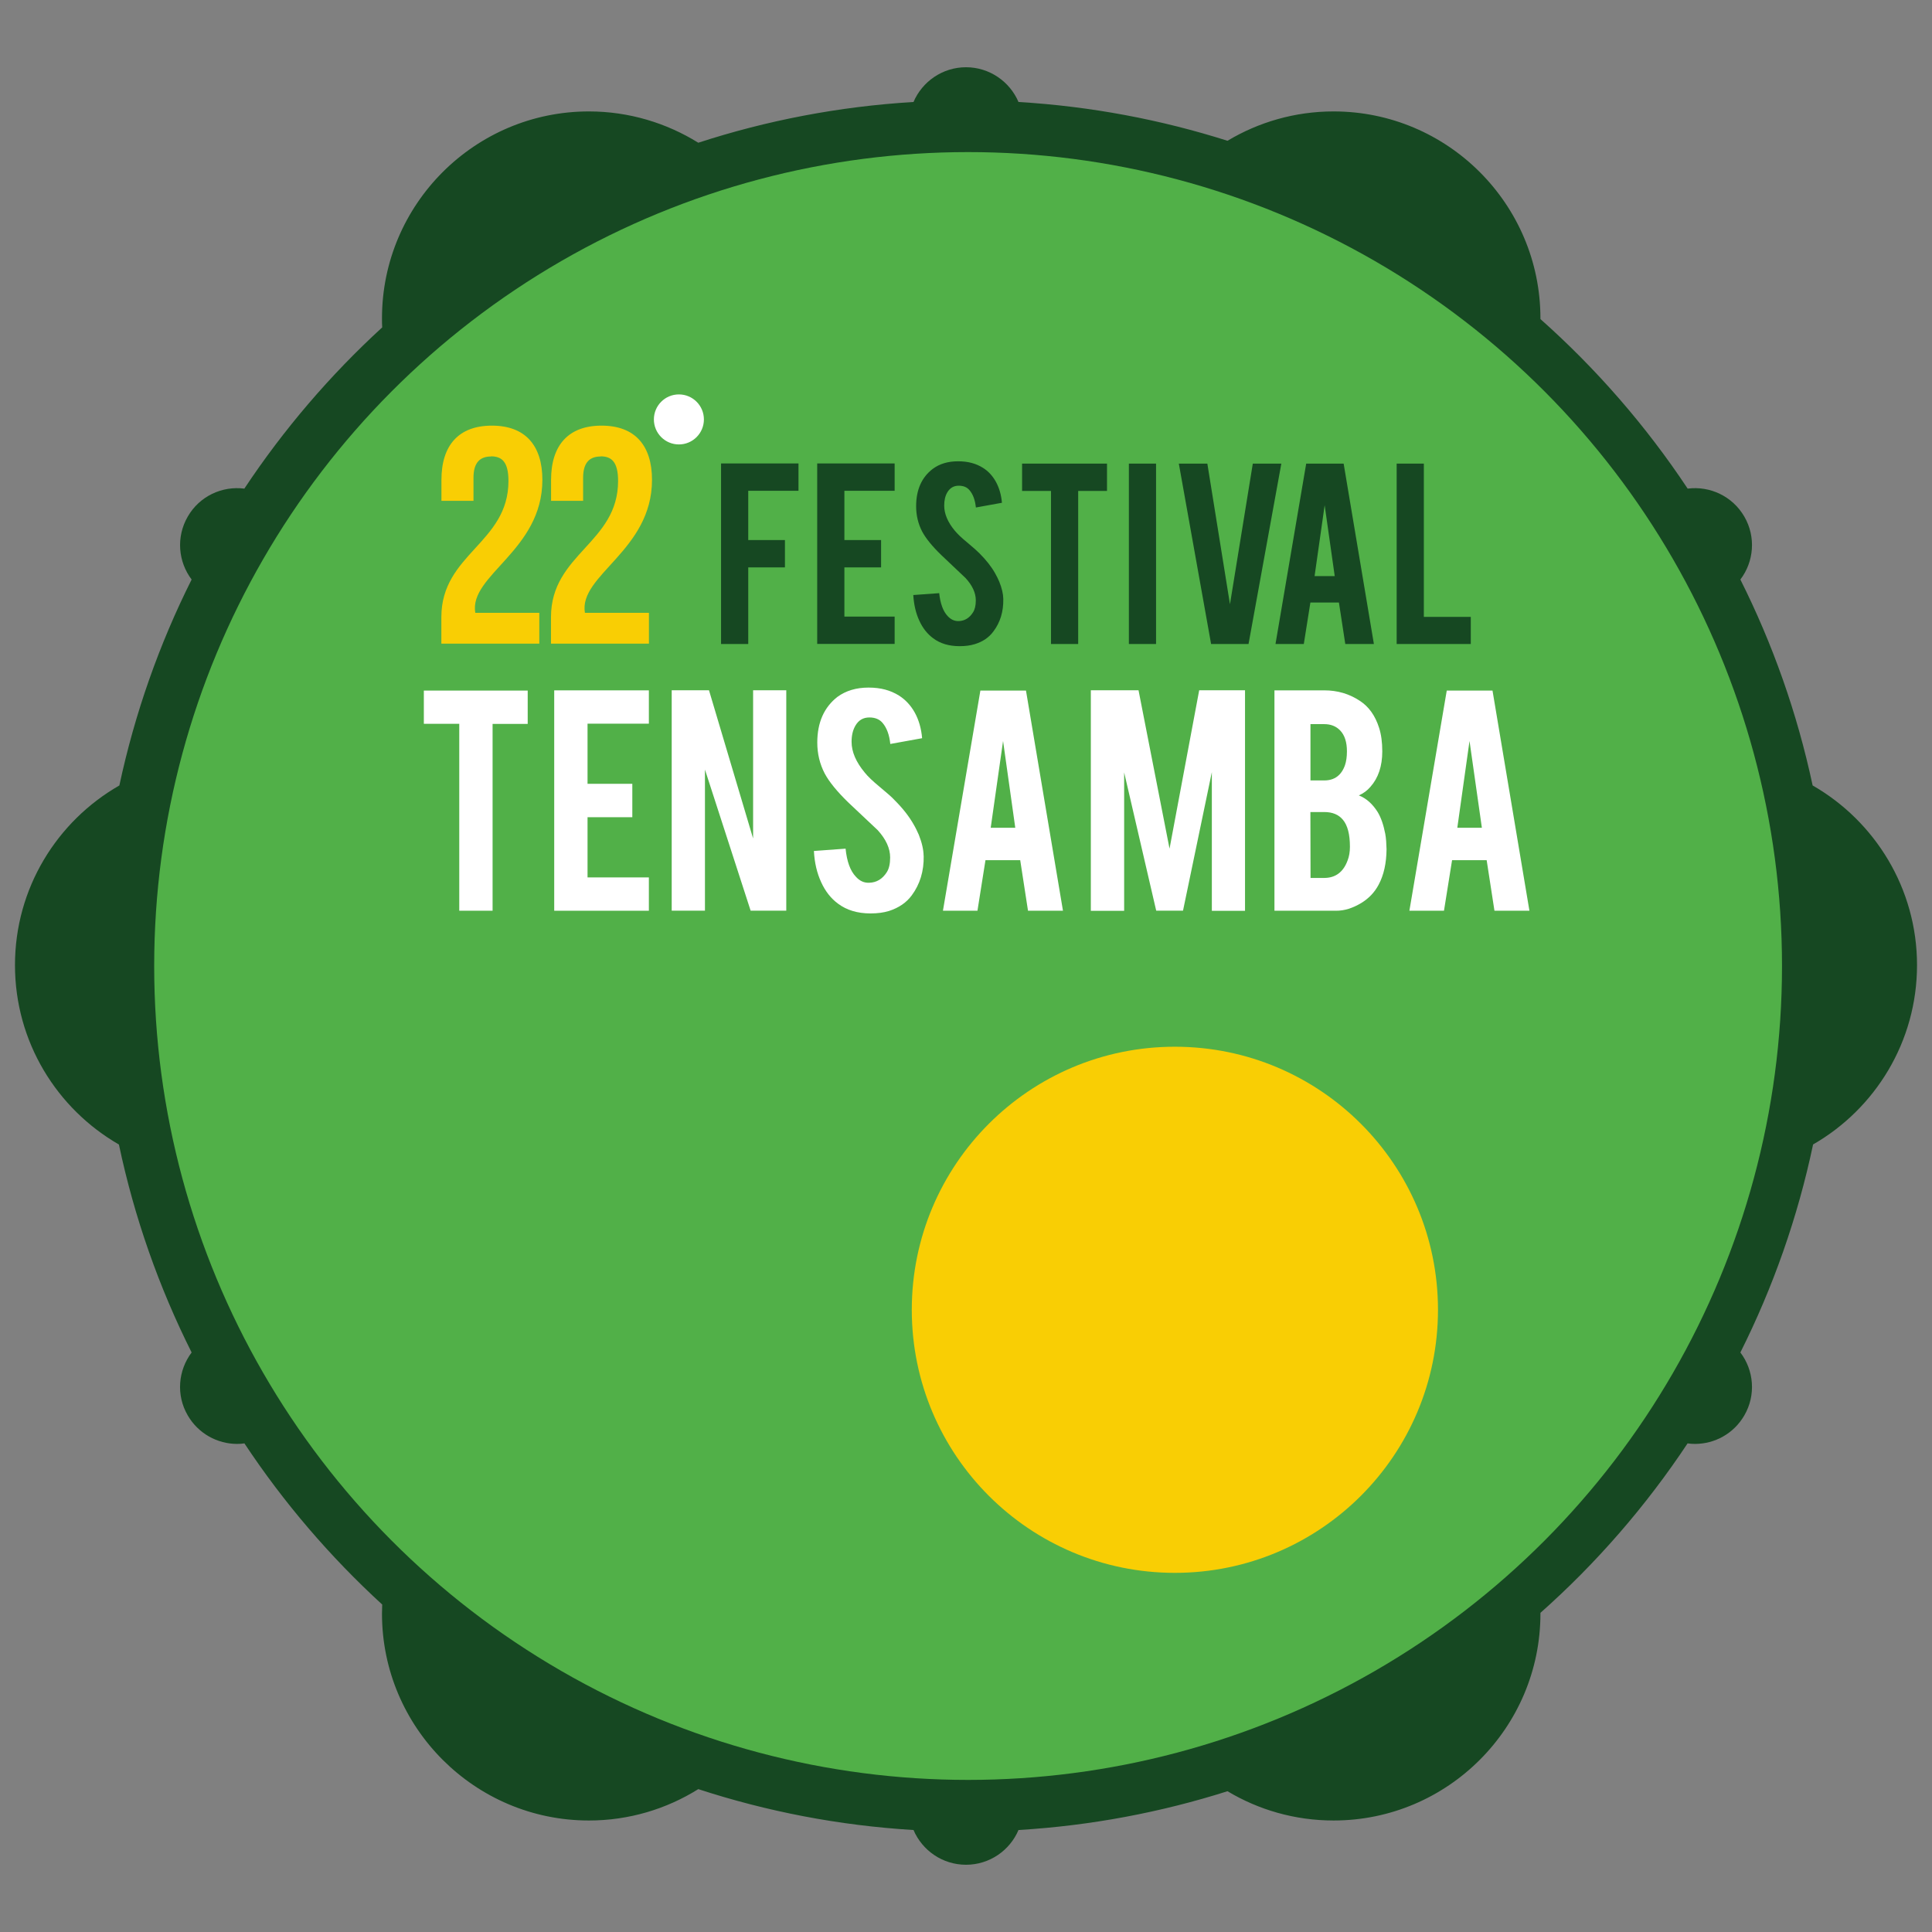
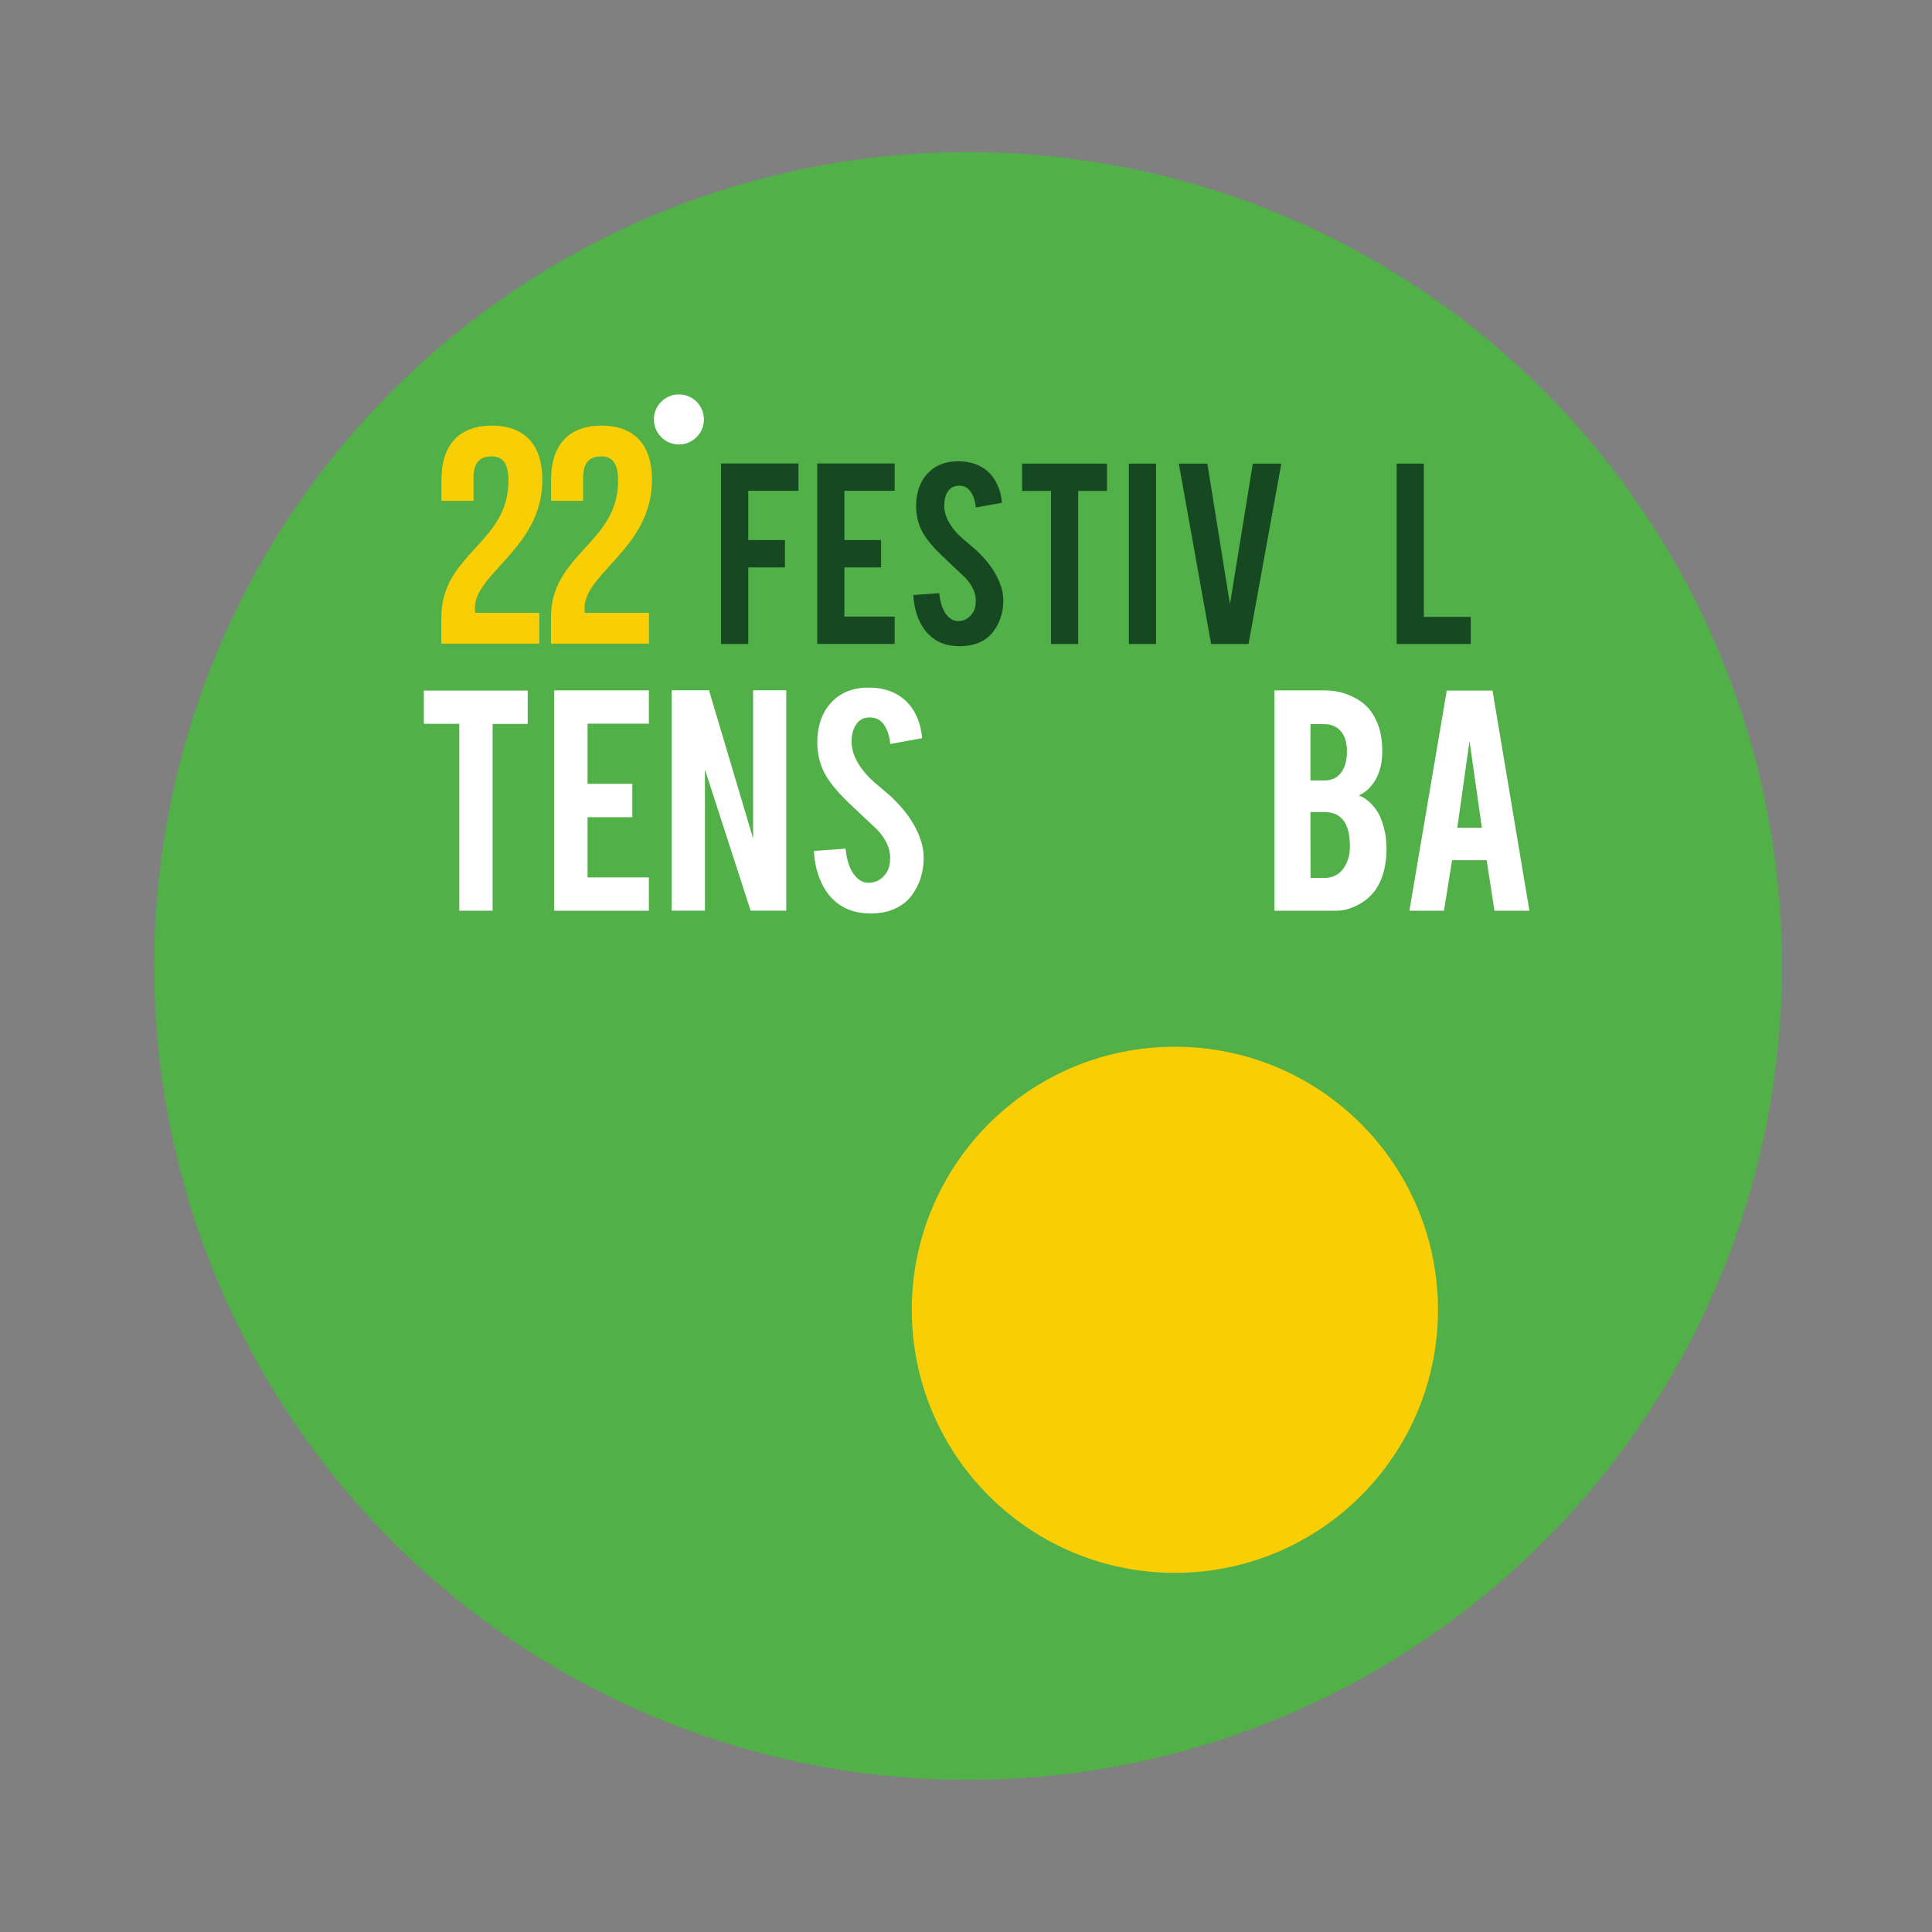
<svg xmlns="http://www.w3.org/2000/svg" id="Layer_1" data-name="Layer 1" viewBox="0 0 258 258">
  <rect x="0" y="0" width="258" height="258" fill="#808080" stroke="none" />
  <defs>
    <style>
      .cls-1 {
        fill: #51b048;
      }

      .cls-2 {
        fill: #f9ce04;
      }

      .cls-3 {
        fill: #fff;
      }

      .cls-4 {
        fill: #164822;
      }
    </style>
  </defs>
-   <path class="cls-4" d="M242.06,104.89c-2.06-9.66-5.33-18.88-9.65-27.5,1.8-2.36,2.11-5.67.53-8.4-1.59-2.74-4.61-4.12-7.57-3.74-5.56-8.38-12.17-15.98-19.66-22.64v-.1c0-15.24-12.39-27.63-27.62-27.63-5.18,0-10.03,1.44-14.17,3.92-8.89-2.82-18.23-4.6-27.91-5.18-1.16-2.72-3.87-4.64-7.01-4.64s-5.85,1.92-7.01,4.64c-9.98.6-19.61,2.47-28.74,5.44-4.24-2.63-9.25-4.18-14.61-4.18-15.23,0-27.63,12.4-27.63,27.63,0,.4,0,.81.03,1.21-6.97,6.39-13.16,13.62-18.41,21.53-2.95-.38-5.98.99-7.56,3.74-1.58,2.73-1.27,6.04.52,8.4-4.32,8.62-7.58,17.84-9.65,27.5-8.33,4.77-13.94,13.73-13.94,23.99s5.6,19.19,13.88,23.96c2.06,9.76,5.35,19.07,9.71,27.77-1.79,2.37-2.11,5.68-.52,8.4,1.41,2.44,3.97,3.81,6.59,3.81.33,0,.65-.02.98-.07,5.24,7.91,11.44,15.14,18.4,21.52-.02.4-.03.81-.03,1.21,0,15.23,12.41,27.63,27.63,27.63,5.36,0,10.37-1.54,14.61-4.19,9.13,2.98,18.77,4.86,28.74,5.46,1.16,2.72,3.86,4.64,7.01,4.64s5.86-1.92,7.01-4.64c9.67-.58,19.02-2.36,27.91-5.18,4.14,2.48,8.99,3.91,14.17,3.91,15.24,0,27.62-12.4,27.62-27.63v-.1c7.49-6.65,14.09-14.25,19.65-22.63.33.05.65.07.99.07,2.63,0,5.18-1.37,6.59-3.81,1.58-2.72,1.27-6.04-.53-8.4,4.36-8.7,7.65-18.01,9.71-27.78,8.29-4.76,13.88-13.72,13.88-23.95s-5.62-19.22-13.94-23.99ZM129,235.5c-58.83,0-106.51-47.68-106.51-106.52S70.18,22.49,129,22.49s106.5,47.69,106.5,106.5-47.67,106.52-106.5,106.52Z" />
  <circle class="cls-1" cx="129.28" cy="129" r="108.69" />
  <path class="cls-2" d="M156.89,139.78c19.4,0,35.13,15.72,35.14,35.12,0,19.41-15.73,35.14-35.14,35.14s-35.13-15.73-35.13-35.13,15.73-35.13,35.13-35.13" />
  <g>
    <path class="cls-3" d="M61.33,96.66h-4.73s0-4.44,0-4.44h13.87v4.45h-4.69s0,24.95,0,24.95h-4.45s0-24.96,0-24.96Z" />
    <path class="cls-3" d="M74.01,121.62v-29.43h12.64v4.45h-8.19v8.03h5.98v4.46h-5.98v8.04h8.19v4.45h-12.64Z" />
    <path class="cls-3" d="M94.68,92.18l5.89,19.79v-19.79h4.43v29.43h-4.76l-6.1-18.84v18.84h-4.44v-29.43h4.98Z" />
    <path class="cls-3" d="M123.35,114.3c.04,2.05-.51,3.8-1.59,5.26-.72.98-1.74,1.67-3.04,2.09-.71.22-1.53.33-2.47.33-1.74,0-3.18-.44-4.32-1.29-.96-.7-1.72-1.67-2.27-2.88-.56-1.21-.89-2.6-.97-4.17l4.23-.31c.17,1.71.63,2.96,1.35,3.72.53.6,1.13.87,1.83.83.96-.03,1.75-.5,2.33-1.42.29-.46.44-1.11.44-1.95,0-1.23-.56-2.44-1.66-3.65-.88-.83-2.2-2.07-3.97-3.74-1.46-1.43-2.5-2.69-3.11-3.83-.66-1.27-.99-2.64-.99-4.13,0-2.68.91-4.71,2.69-6.1,1.13-.82,2.5-1.24,4.15-1.24s2.93.36,4.06,1.06c.87.55,1.59,1.32,2.13,2.3.54.99.86,2.12.97,3.4l-4.25.77c-.12-1.2-.46-2.14-1.03-2.81-.4-.48-.99-.73-1.76-.73-.82,0-1.43.35-1.86,1.08-.35.59-.52,1.31-.52,2.17,0,1.34.59,2.7,1.75,4.1.43.54,1.09,1.16,1.96,1.88,1.04.86,1.72,1.46,2.04,1.82,1.1,1.09,1.94,2.18,2.54,3.24.29.49.5.96.69,1.38.41,1.04.63,1.98.64,2.81Z" />
-     <path class="cls-3" d="M131.6,114.87l-1.07,6.75h-4.61l5-29.4h6.09l4.94,29.4h-4.67s-1.04-6.75-1.04-6.75h-4.64ZM133.95,98.95l-1.65,11.59h3.28s-1.63-11.59-1.63-11.59Z" />
-     <path class="cls-3" d="M150.11,121.63h-4.44v-29.45h6.37l4.14,21.15,3.96-21.15h6.12v29.45h-4.43v-18.52l-3.85,18.5h-3.58s-4.28-18.46-4.28-18.46v18.47Z" />
    <path class="cls-3" d="M170.19,121.62v-29.43h6.65c1.76,0,3.33.46,4.74,1.39,1.22.79,2.07,1.99,2.59,3.63.28.88.42,1.92.42,3.13,0,1.97-.53,3.55-1.58,4.73-.43.51-.95.88-1.55,1.15.98.38,1.82,1.12,2.52,2.23.45.75.78,1.72,1.01,2.91.11.6.15,1.29.17,2.05-.02,1.86-.36,3.43-1.06,4.74-.54,1.02-1.32,1.83-2.32,2.44-1.14.68-2.24,1.04-3.37,1.03h-8.22ZM175,104.22h1.84c1.38,0,2.3-.7,2.77-2.04.17-.5.26-1.12.26-1.85,0-1.22-.3-2.15-.89-2.77-.55-.58-1.26-.86-2.15-.86h-1.83v7.52ZM175,117.24h1.83c1.51,0,2.56-.78,3.13-2.34.21-.53.31-1.15.31-1.83,0-1.65-.31-2.84-.93-3.59-.57-.69-1.39-1.04-2.49-1.04h-1.86l.02,8.79Z" />
    <path class="cls-3" d="M193.91,114.87l-1.08,6.75h-4.62l4.99-29.4h6.11l4.93,29.4h-4.67s-1.04-6.75-1.04-6.75h-4.64ZM196.24,98.95l-1.63,11.59h3.28s-1.65-11.59-1.65-11.59Z" />
  </g>
  <g>
    <path class="cls-4" d="M99.92,86h-3.63v-24.11h10.34v3.65h-6.71v6.58h4.9v3.65h-4.9v10.23Z" />
    <path class="cls-4" d="M109.13,86v-24.11h10.34v3.65h-6.71v6.58h4.9v3.65h-4.9v6.57h6.71v3.65h-10.34Z" />
    <path class="cls-4" d="M133.98,80c.03,1.68-.41,3.11-1.31,4.31-.59.81-1.42,1.38-2.5,1.71-.58.18-1.25.27-2.02.27-1.42,0-2.6-.35-3.54-1.06-.78-.58-1.4-1.36-1.85-2.36-.46-.99-.72-2.13-.8-3.41l3.46-.25c.15,1.4.53,2.42,1.12,3.05.44.48.94.7,1.5.68.79-.03,1.43-.42,1.9-1.17.24-.37.37-.9.37-1.6,0-1-.46-1.99-1.37-2.98-.72-.68-1.79-1.7-3.23-3.06-1.21-1.17-2.06-2.21-2.56-3.14-.54-1.04-.81-2.17-.81-3.39,0-2.19.74-3.86,2.21-4.98.91-.68,2.04-1.02,3.38-1.02s2.4.29,3.33.87c.72.45,1.3,1.08,1.74,1.88.44.81.71,1.74.8,2.79l-3.48.63c-.1-.99-.38-1.76-.85-2.31-.33-.4-.81-.6-1.44-.6-.67,0-1.17.3-1.52.88-.28.47-.42,1.06-.42,1.77,0,1.1.47,2.22,1.42,3.36.36.44.9.95,1.62,1.54.85.71,1.4,1.2,1.67,1.48.9.9,1.59,1.78,2.08,2.65.23.41.42.79.56,1.13.35.86.53,1.63.54,2.31Z" />
    <path class="cls-4" d="M140.35,65.56h-3.86v-3.65h11.34v3.65h-3.85v20.44h-3.63v-20.44Z" />
    <path class="cls-4" d="M154.38,86h-3.63v-24.09h3.63v24.09Z" />
    <path class="cls-4" d="M161.73,86l-4.31-24.09h3.81l3.02,18.78,3.05-18.78h3.81l-4.38,24.09h-5Z" />
-     <path class="cls-4" d="M174.99,80.46l-.88,5.54h-3.78l4.1-24.09h5l4.04,24.09h-3.82l-.85-5.54h-3.79ZM176.9,67.43l-1.35,9.5h2.69l-1.35-9.5Z" />
    <path class="cls-4" d="M196.41,86h-9.9v-24.09h3.63v20.47h6.27v3.61Z" />
  </g>
  <g>
    <path class="cls-2" d="M65.57,60.96c-1.44,0-2.34.78-2.34,2.84v3.08h-4.28v-2.8c0-4.61,2.3-7.24,6.74-7.24s6.74,2.63,6.74,7.24c0,9.46-9.83,12.71-8.96,17.76h8.55v4.11h-13.08v-3.54c0-8.47,8.96-9.87,8.96-18.18,0-2.59-.9-3.29-2.34-3.29Z" />
    <path class="cls-2" d="M80.21,60.96c-1.44,0-2.34.78-2.34,2.84v3.08h-4.28v-2.8c0-4.61,2.3-7.24,6.74-7.24s6.74,2.63,6.74,7.24c0,9.46-9.83,12.71-8.96,17.76h8.55v4.11h-13.08v-3.54c0-8.47,8.96-9.87,8.96-18.18,0-2.59-.9-3.29-2.34-3.29Z" />
  </g>
  <circle class="cls-3" cx="90.66" cy="56.01" r="3.34" />
</svg>